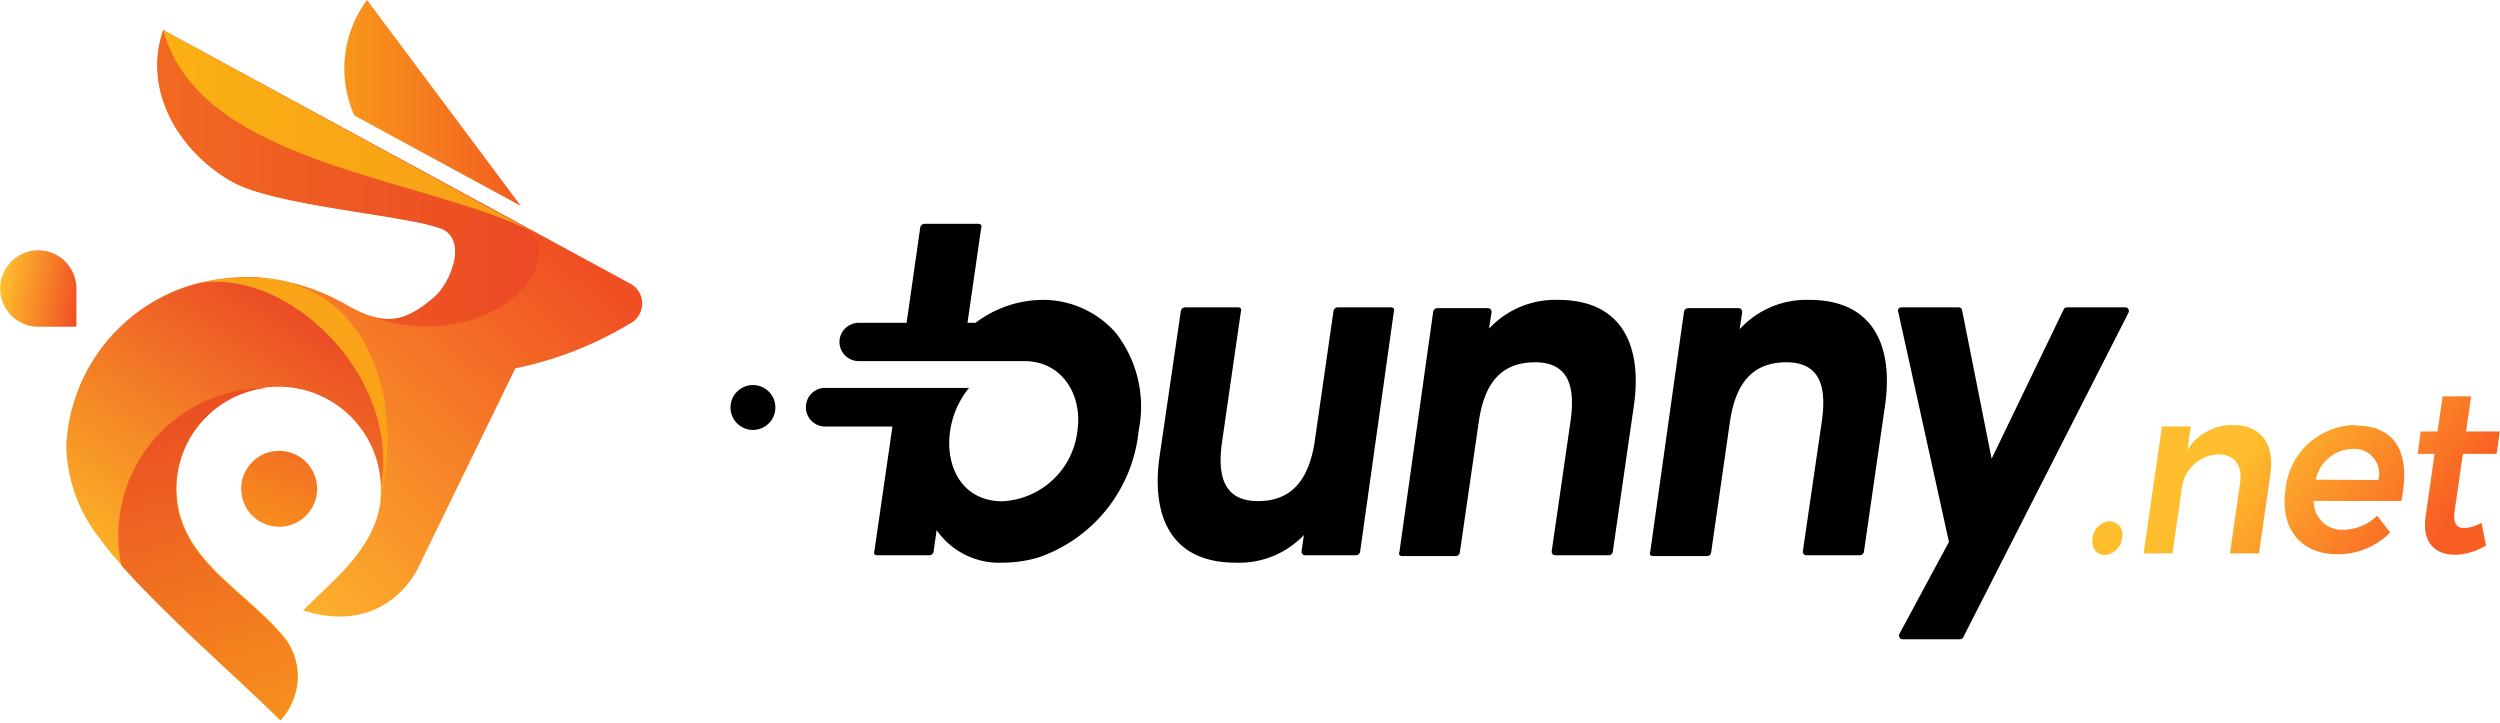
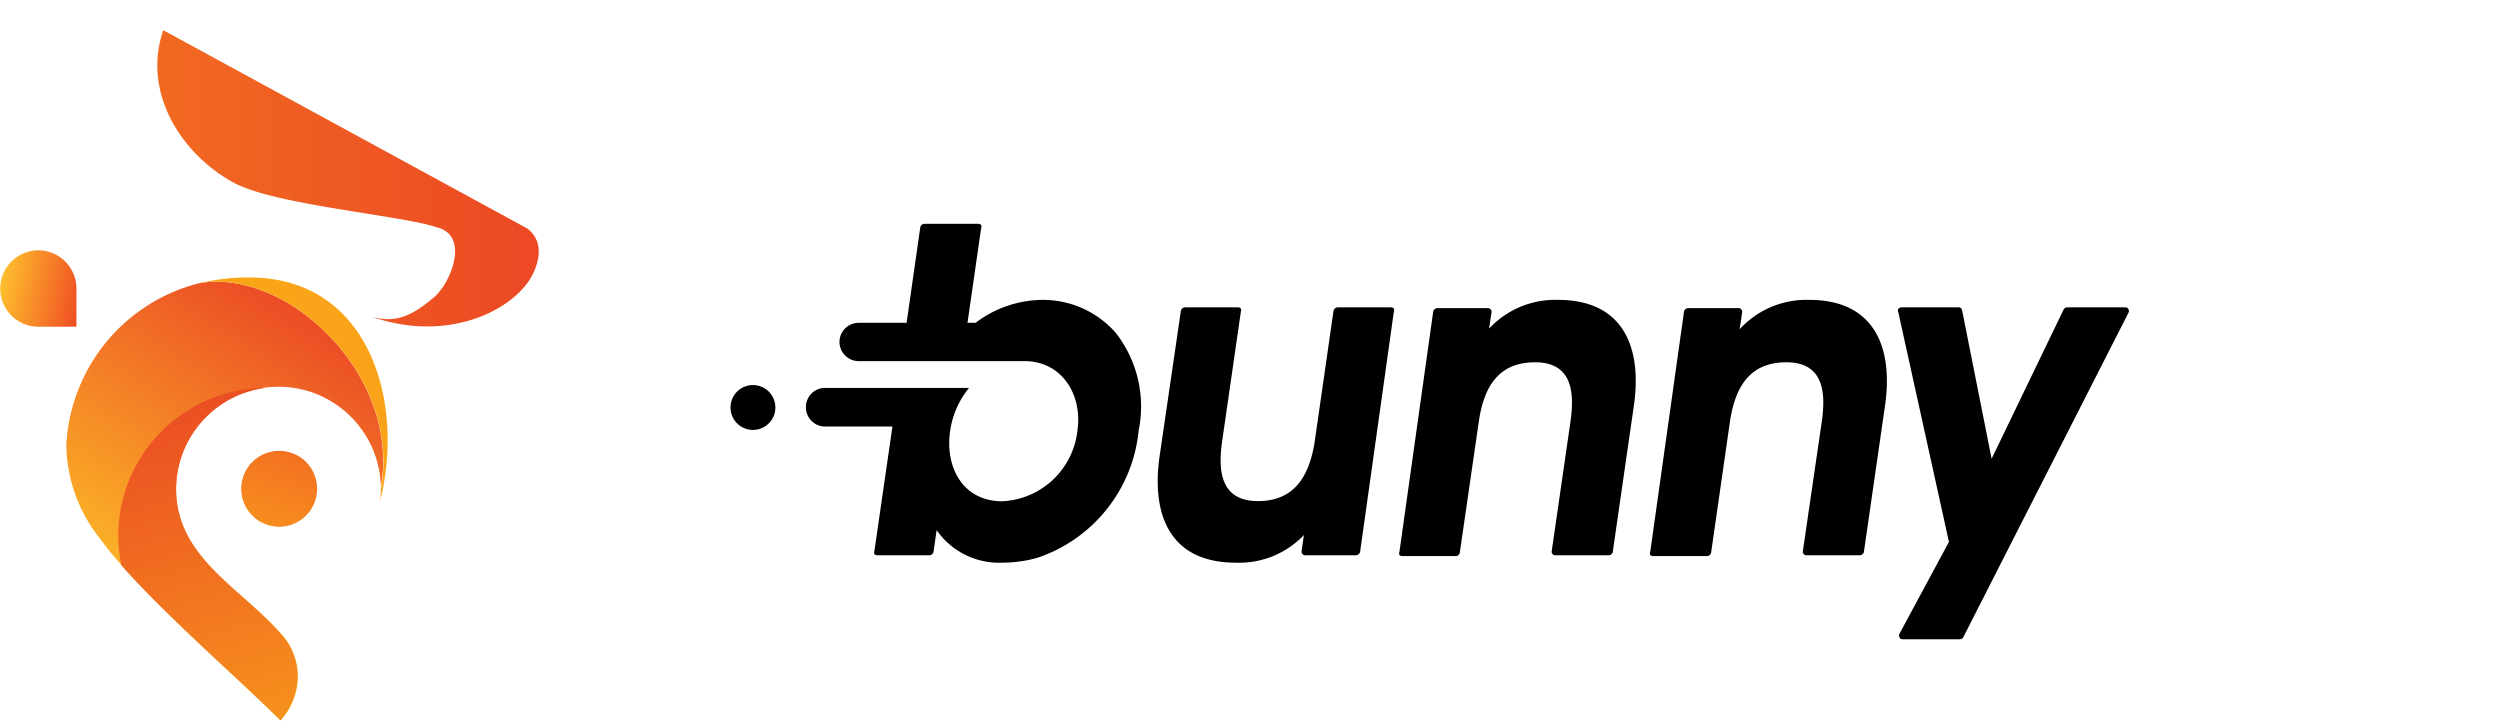
<svg xmlns="http://www.w3.org/2000/svg" width="3.46em" height="1em" viewBox="0 0 512 148">
  <defs>
    <linearGradient id="logosBunnyNet0" x1="29.435%" x2="80.631%" y1="45.318%" y2="58.76%">
      <stop offset="0%" stop-color="#FEBE2D" />
      <stop offset="100%" stop-color="#F85E23" />
    </linearGradient>
    <linearGradient id="logosBunnyNet1" x1="-33.94%" x2="153.691%" y1="50.041%" y2="50.041%">
      <stop offset="0%" stop-color="#FBAA19" />
      <stop offset="100%" stop-color="#EF3E23" />
    </linearGradient>
    <linearGradient id="logosBunnyNet2" x1="32.891%" x2="67.113%" y1="96.667%" y2="3.111%">
      <stop offset="0%" stop-color="#F78D1E" />
      <stop offset="100%" stop-color="#F37121" />
    </linearGradient>
    <linearGradient id="logosBunnyNet3" x1="14.403%" x2="63.227%" y1="75.177%" y2="12.448%">
      <stop offset="0%" stop-color="#FEBE2D" />
      <stop offset="100%" stop-color="#F04E23" />
    </linearGradient>
    <linearGradient id="logosBunnyNet4" x1="69.88%" x2="33.101%" y1="3.214%" y2="81.581%">
      <stop offset="0%" stop-color="#EA4425" />
      <stop offset="100%" stop-color="#FDBB27" />
    </linearGradient>
    <linearGradient id="logosBunnyNet5" x1="-40.127%" x2="144.708%" y1="49.989%" y2="49.989%">
      <stop offset="0%" stop-color="#F47920" />
      <stop offset="100%" stop-color="#E93825" />
    </linearGradient>
    <linearGradient id="logosBunnyNet6" x1="-143.227%" x2="243.364%" y1="49.917%" y2="49.917%">
      <stop offset="0%" stop-color="#FDCA0B" />
      <stop offset="100%" stop-color="#F5841F" />
    </linearGradient>
    <linearGradient id="logosBunnyNet7" x1="39.677%" x2="63.887%" y1="-25.013%" y2="131.608%">
      <stop offset="0%" stop-color="#E73C25" />
      <stop offset="100%" stop-color="#FAA21B" />
    </linearGradient>
    <linearGradient id="logosBunnyNet8" x1="-562.994%" x2="562.905%" y1="49.998%" y2="49.998%">
      <stop offset="0%" stop-color="#FDBA12" />
      <stop offset="100%" stop-color="#F7921E" />
    </linearGradient>
    <linearGradient id="logosBunnyNet9" x1="1.983%" x2="106.167%" y1="41.501%" y2="60.044%">
      <stop offset="0%" stop-color="#FEBE2D" />
      <stop offset="100%" stop-color="#F04E23" />
    </linearGradient>
  </defs>
-   <path fill="url(#logosBunnyNet0)" d="M432.022 106.788a3.8 3.8 0 0 0-3.455 3.454c-.277 2.039.829 3.455 2.59 3.455a3.87 3.87 0 0 0 3.456-3.455a2.695 2.695 0 0 0-2.626-3.454zm25.427-19.727a10.813 10.813 0 0 0-9.432 5.113l.691-4.837h-5.907l-3.766 26.015h5.908l1.865-12.783a7.877 7.877 0 0 1 7.428-7.497c3.455 0 5.078 2.246 4.56 5.873l-2.073 14.407h5.943l2.349-16.238c.898-6.184-1.97-10.053-7.566-10.053m24.909 0a14.58 14.58 0 0 0-14.268 13.3c-1.106 7.809 3.04 13.163 10.606 13.163a15.028 15.028 0 0 0 10.848-4.456l-2.66-3.455a10.123 10.123 0 0 1-6.91 2.902a5.77 5.77 0 0 1-6.08-5.908h17.93c1.97-9.466-.864-15.443-9.397-15.443zm-8.05 11.193a7.842 7.842 0 0 1 7.393-6.287a5.079 5.079 0 0 1 5.425 6.356zm33.96 8.845a8.602 8.602 0 0 1-3.454 1.07c-1.59 0-2.418-.829-2.073-3.454l1.693-11.747h6.91l.656-4.594h-6.91l1.037-7.186h-5.839l-1.036 7.186h-3.455l-.622 4.594h3.455l-1.831 12.852c-.795 5.355 2.038 7.808 6.011 7.808a12.645 12.645 0 0 0 6.357-1.9z" />
  <path d="M154.153 78.873a4.595 4.595 0 1 1 .069 9.19a4.595 4.595 0 0 1-.07-9.19m45.638-12.748a22.94 22.94 0 0 1 13.508-4.699a19.865 19.865 0 0 1 15.166 6.702a24.529 24.529 0 0 1 4.733 20.038a30.644 30.644 0 0 1-20.728 26.084a26.671 26.671 0 0 1-7.152 1.002a15.581 15.581 0 0 1-13.508-6.668l-.622 4.422a.898.898 0 0 1-.864.726H179.65a.726.726 0 0 1-.587-.242a.795.795 0 0 1 0-.622l3.696-25.496H168.94a3.938 3.938 0 0 1-3.904-3.904a3.938 3.938 0 0 1 3.628-4.008h29.78a17.965 17.965 0 0 0-3.87 8.844c-1.07 7.428 2.626 14.372 10.676 14.372a16.272 16.272 0 0 0 15.408-14.51c1.037-7.29-3.143-14.199-10.882-14.199h-33.96a3.938 3.938 0 0 1-3.905-3.938a3.938 3.938 0 0 1 3.904-3.904h9.846l2.799-19.554a.898.898 0 0 1 .864-.726h11.055a.83.83 0 0 1 .553.242a.795.795 0 0 1 0 .622l-2.799 19.416zm67.575 43.115a18.276 18.276 0 0 1-14.303 6.012c-13.611 0-17.274-9.985-15.58-21.8l4.352-29.746a.933.933 0 0 1 .864-.76h10.883a.726.726 0 0 1 .552.277c.083.187.083.4 0 .587l-3.869 26.775c-.898 6.356 0 12.091 7.428 12.057c7.428-.035 10.364-5.113 11.504-11.816l3.904-27.12a.933.933 0 0 1 .864-.76h10.952a.726.726 0 0 1 .552.277c.083.187.083.4 0 .587l-6.91 49.196a.898.898 0 0 1-.863.726h-10.364a.726.726 0 0 1-.588-.242a.795.795 0 0 1-.172-.622l.518-3.628zm37.52-41.837a18.518 18.518 0 0 1 14.233-5.977c13.508 0 17.274 9.95 15.477 21.904l-4.283 29.676a.83.83 0 0 1-.83.726h-10.951a.656.656 0 0 1-.553-.242a.691.691 0 0 1-.173-.622l3.835-26.498c.898-6.253.242-12.196-7.324-12.161c-7.566.034-10.365 5.217-11.4 11.815l-3.94 27.155a.864.864 0 0 1-.829.725h-10.951a.76.76 0 0 1-.588-.241a.76.76 0 0 1 0-.622l6.91-49.162a.898.898 0 0 1 .864-.76h10.364a.656.656 0 0 1 .553.276a.622.622 0 0 1 .173.588l-.519 3.455zm51.441 0a18.518 18.518 0 0 1 14.234-5.977c13.508 0 17.274 9.95 15.477 21.904l-4.284 29.676a.864.864 0 0 1-.829.726h-10.951a.656.656 0 0 1-.553-.242a.691.691 0 0 1-.173-.622l3.87-26.498c.898-6.253.241-12.196-7.325-12.161c-7.566.034-10.364 5.217-11.435 11.815l-3.904 27.155a.864.864 0 0 1-.83.725H338.57a.76.76 0 0 1-.588-.241a.76.76 0 0 1 0-.622l6.91-49.162a.898.898 0 0 1 .829-.76h10.364a.656.656 0 0 1 .553.276a.728.728 0 0 1 .173.588l-.518 3.455zm42.84 43.6l-10.365-47.02a.726.726 0 0 1 0-.691a.83.83 0 0 1 .657-.346h11.677a.726.726 0 0 1 .725.588l6.046 30.436l14.718-30.505a.83.83 0 0 1 .76-.519h11.919a.691.691 0 0 1 .622.38a.76.76 0 0 1 0 .76l-33.788 66.367a.83.83 0 0 1-.76.484h-11.712a.658.658 0 0 1-.622-.38a.76.76 0 0 1 0-.76z" />
-   <path fill="url(#logosBunnyNet1)" d="m72.55 23.665l34.1 18.518L75.141 0a23.493 23.493 0 0 0-2.591 23.665" />
  <path fill="url(#logosBunnyNet2)" d="M57.142 92.347a7.773 7.773 0 1 1 0 15.546a7.773 7.773 0 0 1 0-15.546" />
-   <path fill="url(#logosBunnyNet3)" d="m33.408 6.184l95.49 51.822a4.63 4.63 0 0 1 0 8.326a74.243 74.243 0 0 1-23.389 9.12L85.644 116.22s-6.287 14.303-23.596 8.81c7.255-7.255 16.03-13.82 16.03-24.978c0-11.582-9.389-20.97-20.97-20.97c-11.582 0-20.97 9.388-20.97 20.97c0 14.579 14.371 20.728 22.352 30.851a13.128 13.128 0 0 1-1.14 16.548c-9.916-9.811-29.09-26.36-36.967-37.208a31.439 31.439 0 0 1-6.737-19.174a36.103 36.103 0 0 1 25.497-32.682a41.63 41.63 0 0 1 13.404-1.624a43.461 43.461 0 0 1 17.965 5.424c8.465 4.975 12.576 3.662 18.414-1.243c3.455-2.833 7.22-12.058 1.382-14.2a41.941 41.941 0 0 0-5.838-1.45c-10.848-2.108-29.815-4.112-36.794-8.085c-11.09-6.115-18.552-18.725-14.268-31.024" />
  <path fill="url(#logosBunnyNet4)" d="M77.906 100.154c4.422-23.25-19.175-45.43-37.278-42.114l1.21-.276c-.968.207-1.9.45-2.799.726a36.103 36.103 0 0 0-25.496 32.682a31.439 31.439 0 0 0 6.91 19.174c7.876 10.848 27.05 27.397 36.966 37.208a13.128 13.128 0 0 0 1.14-16.548c-8.154-10.088-22.526-16.272-22.526-30.817c0-11.582 9.39-20.97 20.971-20.97c11.582 0 20.97 9.388 20.97 20.97z" />
  <path fill="url(#logosBunnyNet5)" d="m33.408 6.184l72.55 39.523l2.073 1.14c1.728 1.347 3.455 4.042 1.21 9.017c-3.455 7.428-17.274 14.614-33.201 8.982c4.975 1.451 8.36-.207 12.714-3.869c3.454-2.833 7.22-12.057 1.381-14.2a41.941 41.941 0 0 0-5.838-1.45c-10.848-2.108-29.815-4.111-36.794-8.084c-10.917-6.15-18.38-18.76-14.095-31.059" />
-   <path fill="url(#logosBunnyNet6)" d="M33.408 6.184c7.497 27.638 53.135 29.919 76.005 41.458z" />
  <path fill="url(#logosBunnyNet7)" d="M58.386 131.006c-7.98-10.088-22.353-16.272-22.353-30.817c.041-10.549 7.912-19.425 18.38-20.729c-16.672.057-30.173 13.558-30.23 30.23c-.003 2.042.205 4.08.622 6.08c6.599 7.462 16.134 16.272 24.184 23.734c3.144 2.937 6.046 5.7 8.43 8.05a14.441 14.441 0 0 0 3.454-8.188a12.645 12.645 0 0 0-2.487-8.36" />
  <path fill="url(#logosBunnyNet8)" d="M77.802 102.642c.109-.825.167-1.656.173-2.488c4.353-23.25-19.244-45.43-37.347-42.114a43.15 43.15 0 0 1 11.816-1.174c23.734.967 30.367 26.325 25.358 45.776" />
  <path fill="url(#logosBunnyNet9)" d="M7.808 51.27a7.842 7.842 0 0 1 7.808 7.841v7.808H7.808A7.808 7.808 0 0 1 0 59.111a7.842 7.842 0 0 1 7.808-7.842" />
</svg>